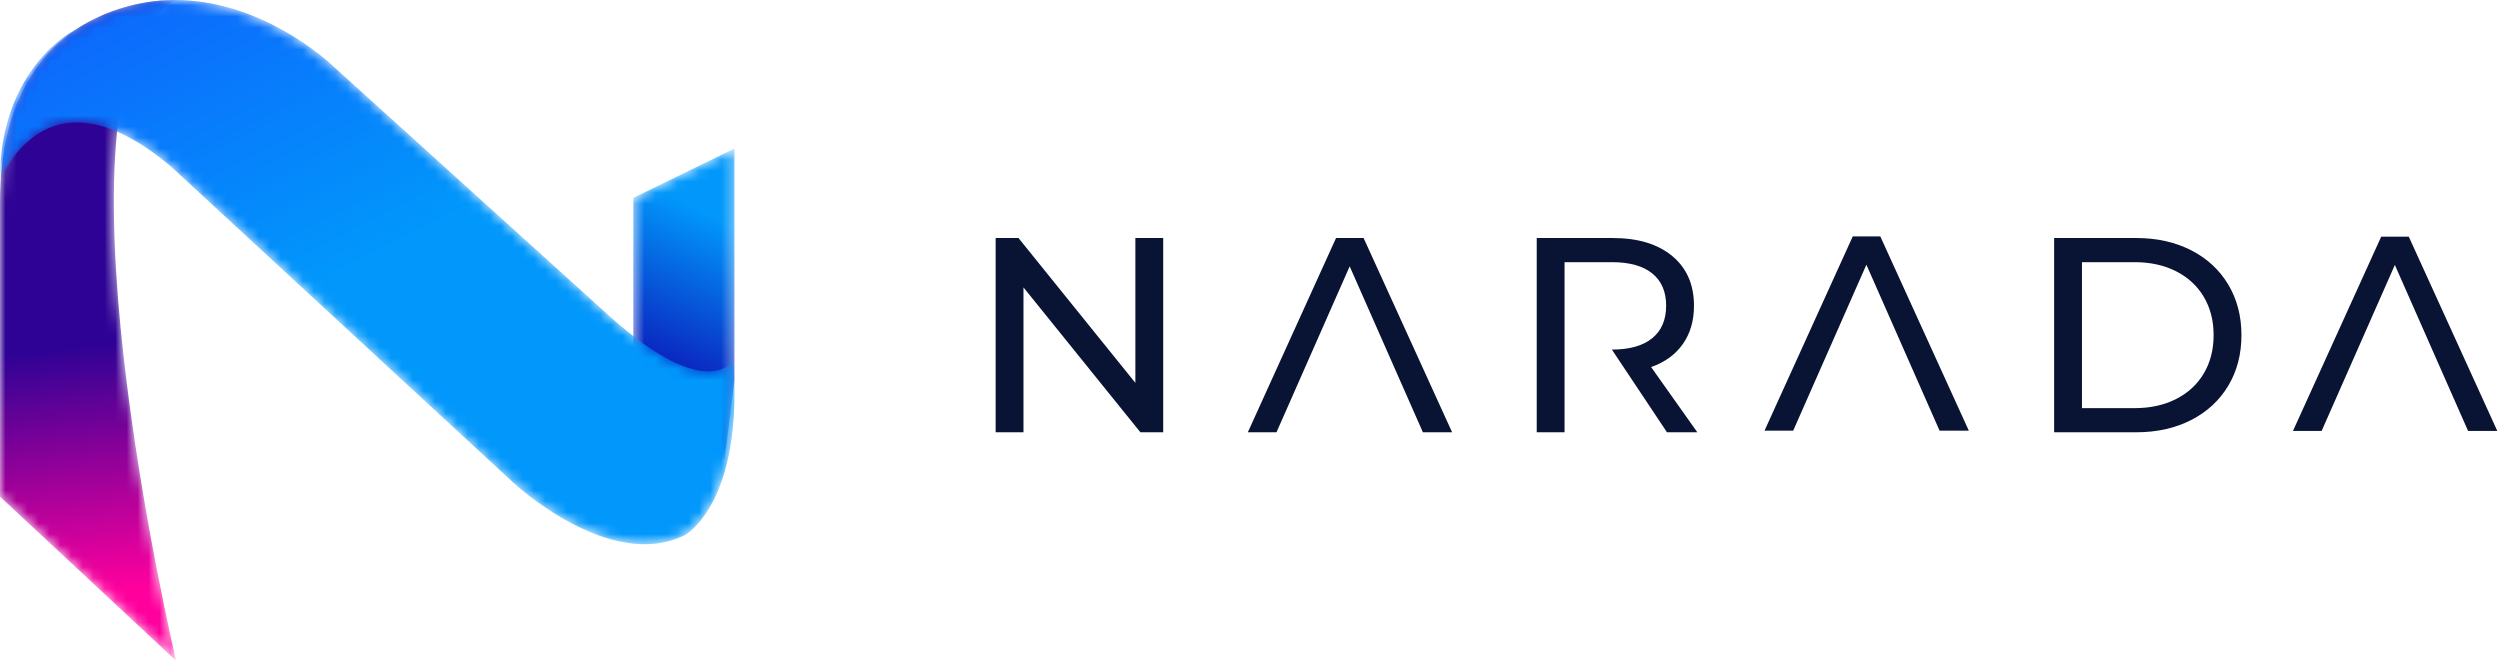
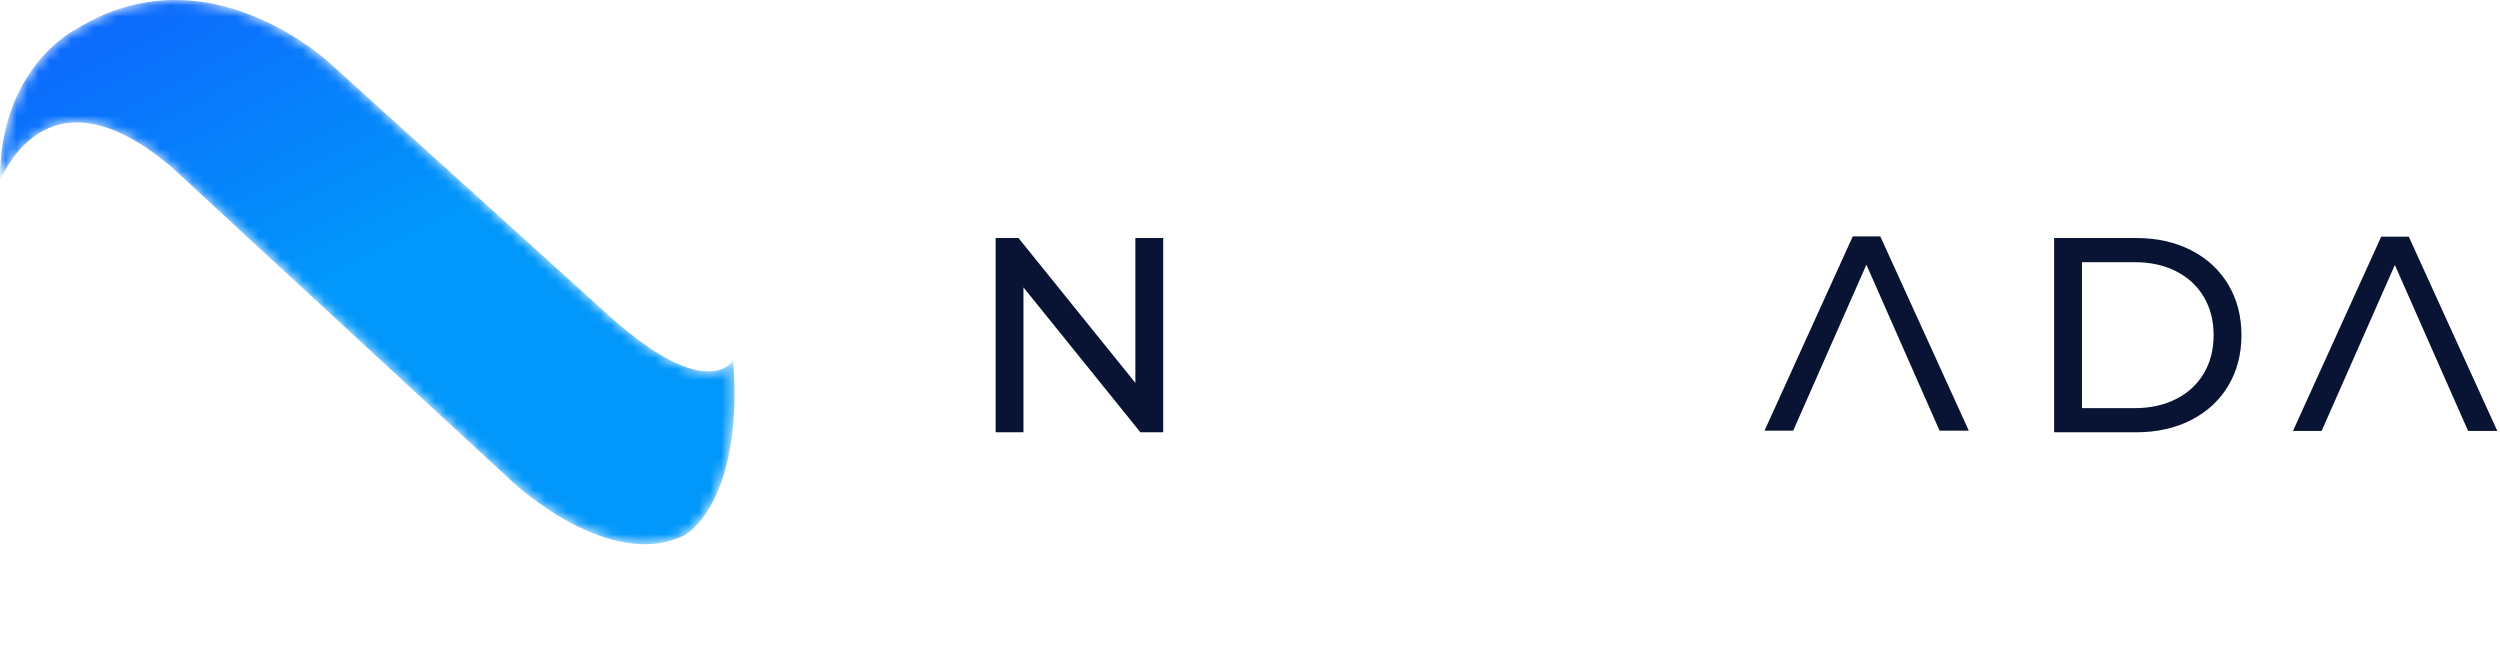
<svg xmlns="http://www.w3.org/2000/svg" width="227" height="60" viewBox="0 0 227 60" fill="none">
  <mask id="mask0_3655_13727" style="mask-type:luminance" maskUnits="userSpaceOnUse" x="57" y="13" width="10" height="29">
-     <path d="M57.505 17.966V35.544L65.79 41.723L66.69 34.522V13.485L57.505 17.966Z" fill="white" />
-   </mask>
+     </mask>
  <g mask="url(#mask0_3655_13727)">
    <path d="M57.505 17.966V35.544L65.79 41.723L66.69 34.522V13.485L57.505 17.966Z" fill="url(#paint0_linear_3655_13727)" />
  </g>
  <mask id="mask1_3655_13727" style="mask-type:luminance" maskUnits="userSpaceOnUse" x="0" y="0" width="16" height="60">
    <path d="M15.995 0.004C15.995 0.004 0 -0.76 0 18.348V45.096L15.995 60C15.995 60 3.264 6.227 15.995 0.004Z" fill="white" />
  </mask>
  <g mask="url(#mask1_3655_13727)">
-     <path d="M15.995 0.004C15.995 0.004 0 -0.76 0 18.348V45.096L15.995 60C15.995 60 3.264 6.227 15.995 0.004Z" fill="url(#paint1_linear_3655_13727)" />
-   </g>
+     </g>
  <mask id="mask2_3655_13727" style="mask-type:luminance" maskUnits="userSpaceOnUse" x="0" y="0" width="67" height="50">
    <path d="M0 16.258C0 16.861 3.798 5.218 15.546 15.141L46.584 43.801C46.584 43.801 55.344 52.017 62.199 48.578C62.199 48.578 67.531 45.712 66.578 32.718C66.578 32.718 64.293 36.731 55.344 28.706L30.208 5.969C30.208 5.969 18.974 -4.922 6.787 2.721C6.787 2.721 0 6.146 0 16.258Z" fill="white" />
  </mask>
  <g mask="url(#mask2_3655_13727)">
    <path d="M0 16.258C0 16.861 3.798 5.218 15.546 15.141L46.584 43.801C46.584 43.801 55.344 52.017 62.199 48.578C62.199 48.578 67.531 45.712 66.578 32.718C66.578 32.718 64.293 36.731 55.344 28.706L30.208 5.969C30.208 5.969 18.974 -4.922 6.787 2.721C6.787 2.721 0 6.146 0 16.258Z" fill="url(#paint2_linear_3655_13727)" />
  </g>
  <path d="M103.092 34.766L92.478 21.612H90.405V39.251H92.932V26.098L103.547 39.251H105.619V21.612H103.092V34.766Z" fill="#091434" />
  <path d="M200.112 33.896C199.522 34.896 198.684 35.672 197.598 36.227C196.51 36.781 195.251 37.059 193.819 37.059H189.043V23.805H193.819C195.251 23.805 196.51 24.082 197.598 24.636C198.684 25.191 199.522 25.968 200.112 26.967C200.701 27.967 200.996 29.121 200.996 30.432C200.996 31.742 200.701 32.898 200.112 33.896ZM198.95 22.721C197.501 21.982 195.841 21.612 193.971 21.612H186.515V39.251H193.971C195.841 39.251 197.501 38.881 198.95 38.142C200.398 37.403 201.523 36.366 202.323 35.03C203.123 33.695 203.524 32.162 203.524 30.432C203.524 28.702 203.123 27.168 202.323 25.833C201.523 24.498 200.398 23.46 198.95 22.721Z" fill="#091434" />
-   <path d="M121.313 21.612L113.302 39.251H115.905L122.551 24.183L129.199 39.251H131.852L123.815 21.612H121.313Z" fill="#091434" />
  <path d="M168.23 21.467L160.218 39.105H162.822L169.468 24.036L176.114 39.105H178.768L170.732 21.467H168.23Z" fill="#091434" />
  <path d="M218.717 21.488H216.214L208.203 39.126H210.806L217.453 24.058L224.1 39.126H226.753L218.717 21.488Z" fill="#091434" />
-   <path d="M152.803 31.238C153.476 30.28 153.814 29.121 153.814 27.761C153.814 25.846 153.157 24.343 151.842 23.25C150.528 22.159 148.725 21.612 146.434 21.612H139.535V39.251H142.062V23.805H146.358C147.958 23.805 149.18 24.145 150.022 24.825C150.865 25.506 151.286 26.485 151.286 27.761C151.286 29.038 150.865 30.021 150.022 30.709C149.18 31.398 147.958 31.742 146.358 31.742L151.362 39.251H154.117L149.921 33.329C151.168 32.893 152.129 32.196 152.803 31.238Z" fill="#091434" />
  <defs>
    <linearGradient id="paint0_linear_3655_13727" x1="75.312" y1="1.264" x2="57.144" y2="39.003" gradientUnits="userSpaceOnUse">
      <stop stop-color="#0197FB" />
      <stop offset="0.054" stop-color="#0197FB" />
      <stop offset="0.506" stop-color="#0197FB" />
      <stop offset="0.941" stop-color="#0E00AB" />
      <stop offset="1" stop-color="#0E00AB" />
    </linearGradient>
    <linearGradient id="paint1_linear_3655_13727" x1="12.17" y1="58.558" x2="5.676" y2="2.894" gradientUnits="userSpaceOnUse">
      <stop stop-color="#FF009D" />
      <stop offset="0.091" stop-color="#FF009D" />
      <stop offset="0.491" stop-color="#2E0295" />
      <stop offset="0.946" stop-color="#2E0295" />
      <stop offset="1" stop-color="#2E0295" />
    </linearGradient>
    <linearGradient id="paint2_linear_3655_13727" x1="45.195" y1="47.791" x2="-17.15" y2="-73.368" gradientUnits="userSpaceOnUse">
      <stop stop-color="#0197FB" />
      <stop offset="0.054" stop-color="#0197FB" />
      <stop offset="0.198" stop-color="#0197FB" />
      <stop offset="0.941" stop-color="#2700FF" />
      <stop offset="1" stop-color="#2700FF" />
    </linearGradient>
  </defs>
</svg>